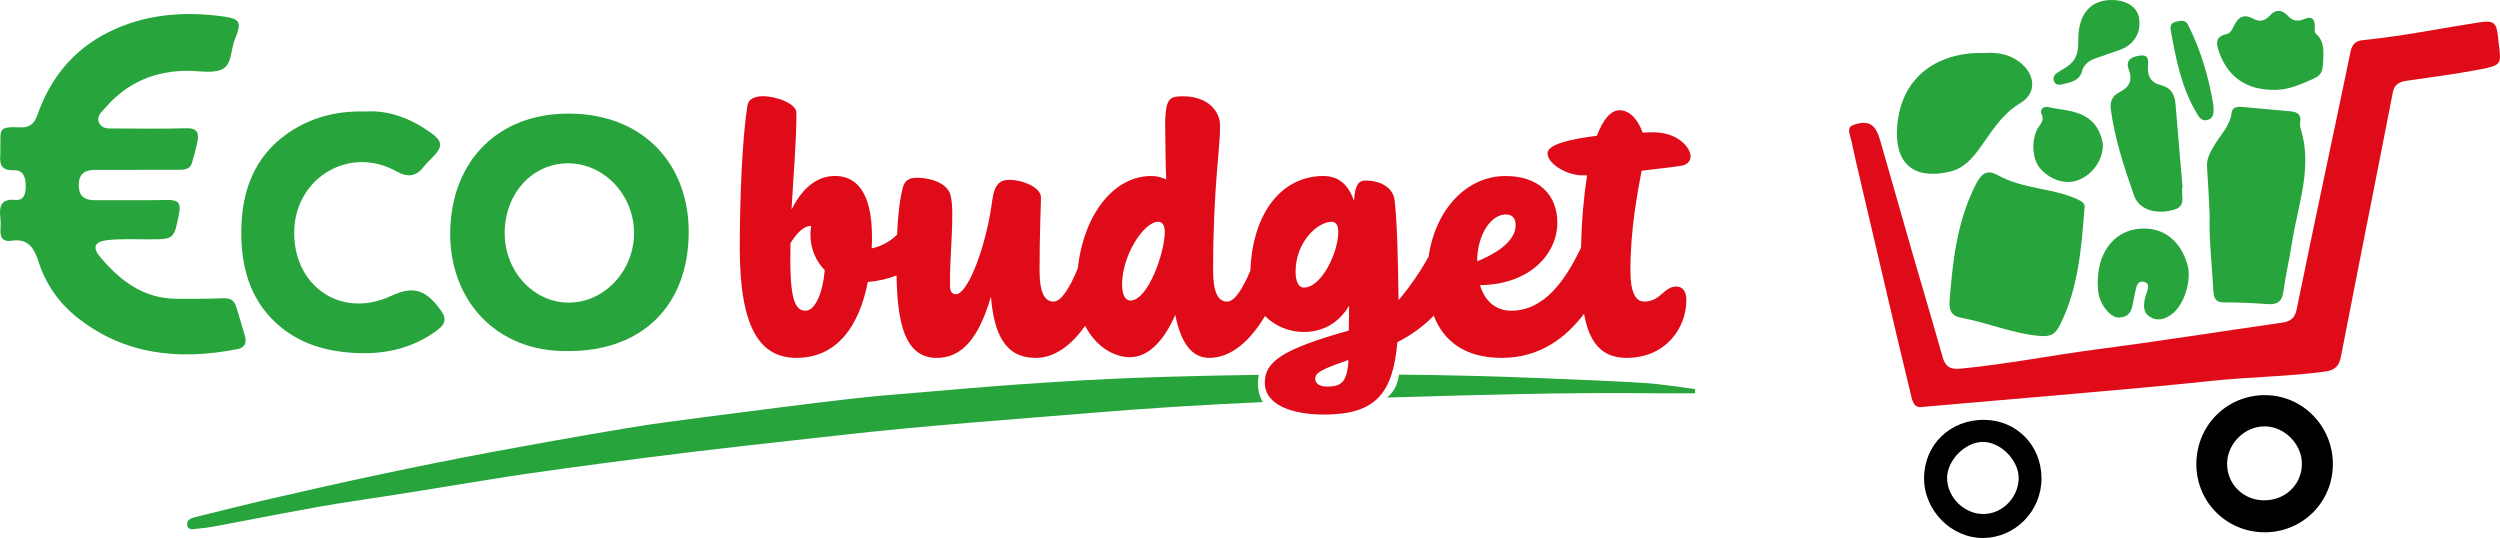
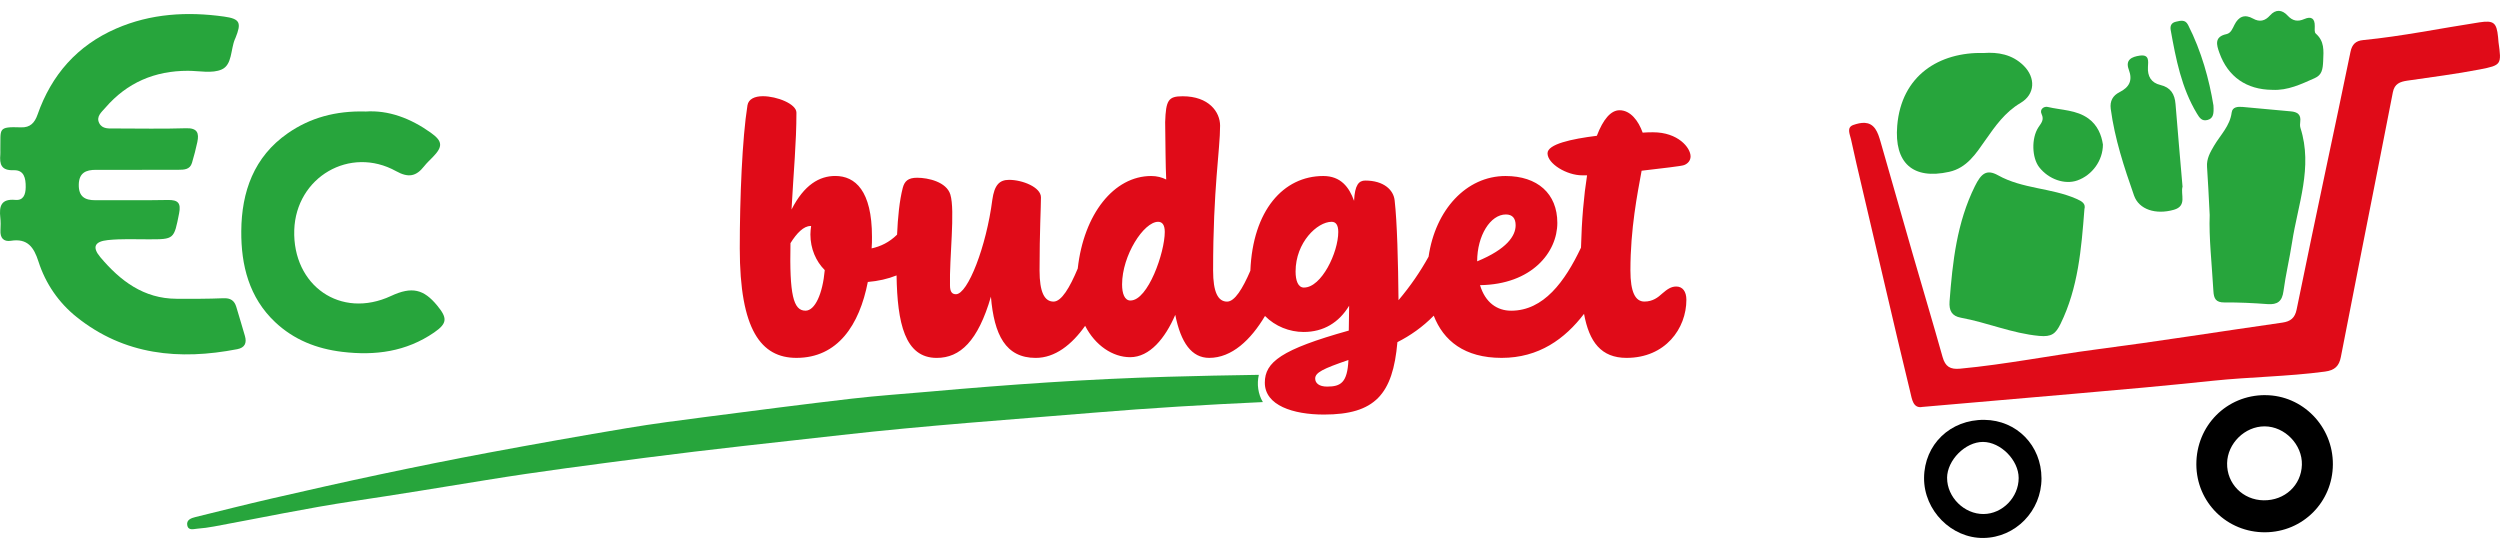
<svg xmlns="http://www.w3.org/2000/svg" id="a" viewBox="0 0 984.44 211.85">
  <defs>
    <style>.cls-1{fill:#e00b18;}.cls-2{fill:#27a53c;}</style>
  </defs>
  <path class="cls-1" d="m757.05,160.23c-3.75.74-4.15-3.04-4.86-5.95-3.41-13.88-6.63-27.81-9.9-41.72-3.76-16-7.5-32-11.24-48-.75-3.23-1.45-6.47-2.17-9.71-.46-2.05-1.84-4.7.94-5.65,2.87-.98,6.37-1.7,8.62,1.54,1.01,1.46,1.56,3.31,2.07,5.05,4.24,14.69,8.39,29.41,12.63,44.1,3.92,13.58,7.99,27.11,11.81,40.72,1.06,3.76,3,4.93,6.86,4.57,18.08-1.69,35.88-5.27,53.86-7.61,24.4-3.18,48.7-7.05,73.06-10.53,3.25-.46,4.96-1.85,5.63-5.16,3.74-18.4,7.63-36.77,11.49-55.14,3.24-15.44,6.58-30.86,9.72-46.33.6-2.95,2.08-4.34,4.94-4.62,15.4-1.51,30.56-4.65,45.83-6.99,5.63-.86,6.77.11,7.34,5.8.07.66.08,1.33.17,1.99,1.21,8.76,1.27,9.08-7.36,10.75-9.45,1.83-19.03,3.02-28.57,4.42-2.83.42-5.01,1.2-5.66,4.53-4.05,20.9-8.23,41.78-12.34,62.67-2.74,13.87-5.47,27.74-8.15,41.62-.68,3.54-2.36,5.22-6.25,5.74-14.69,1.97-29.53,2.08-44.23,3.62-18.19,1.91-36.4,3.56-54.62,5.12-19.55,1.67-39.09,3.39-59.62,5.17Z" />
  <path class="cls-2" d="m53.81,66.88c-5.33,0-10.66.04-15.99,0-4.04-.03-6.74,1.2-6.8,5.89-.06,4.63,2.38,6.1,6.58,6.07,9.49-.07,18.99.1,28.47-.09,4.06-.08,5.26,1.22,4.45,5.29-2.02,10.21-1.88,10.21-12.1,10.2-5.32,0-10.68-.25-15.96.3-5.3.55-6.25,2.84-2.9,6.8,7.82,9.26,17.03,16.26,29.92,16.31,6.16.03,12.32.05,18.47-.21,2.8-.12,4.35.88,5.11,3.46,1.12,3.82,2.31,7.62,3.4,11.45.77,2.7-.05,4.57-3.02,5.15-22.82,4.42-44.46,2.38-63.27-12.66-7.07-5.66-12.23-13.15-15.03-21.86-1.78-5.56-4.27-9.22-10.86-8.16-2.88.46-4.28-1.15-4.1-4.14.1-1.66.12-3.34-.06-4.99-.49-4.48.26-7.49,5.94-6.97,3.12.28,4.03-2.07,4.06-5.01.04-3.54-.63-6.82-4.74-6.68-4.91.17-5.59-2.33-5.26-6.17.06-.66,0-1.33.01-2,.19-8.19-1.23-9.04,8.16-8.71,3.62.13,5.37-1.82,6.48-4.98,5.49-15.69,15.63-27.24,30.95-33.91,13.64-5.94,28.01-6.76,42.52-4.73,6.37.89,6.88,2.48,4.47,8.45-.06.15-.15.3-.21.45-1.72,4.07-1.04,10.07-5.19,11.92-3.77,1.68-8.82.54-13.3.53-13.04-.01-23.97,4.63-32.54,14.56-1.51,1.74-3.69,3.45-2.41,6.02,1.22,2.46,3.9,2.13,6.23,2.13,9.33,0,18.66.21,27.97-.09,4.45-.14,5.2,1.89,4.44,5.45-.59,2.76-1.3,5.49-2.11,8.2-.79,2.66-3.11,2.69-5.3,2.71-5.49.04-10.99.01-16.49.02h0Z" />
  <path class="cls-2" d="m495.71,147.6c-11.97.17-23.94.42-35.91.76-31.29.87-62.48,3.07-93.65,5.84-10.28.91-20.58,1.6-30.82,2.79-18.98,2.21-37.92,4.66-56.87,7.12-10.55,1.36-21.12,2.72-31.61,4.48-18.18,3.04-36.34,6.28-54.47,9.66-14.38,2.68-28.71,5.59-43.02,8.62-14.16,3-28.27,6.19-42.37,9.43-10.04,2.31-20.03,4.84-30.04,7.3-1.66.41-3.56,1.09-3.23,3.14.38,2.37,2.55,1.54,4.07,1.43,2.16-.15,4.31-.46,6.44-.85,18.32-3.36,36.56-7.24,54.97-9.99,17.44-2.6,34.84-5.46,52.23-8.29,20.85-3.4,41.81-6.07,62.72-8.79,25.7-3.34,51.52-6.06,77.28-8.96,33.07-3.73,66.25-6.04,99.37-8.79,22.13-1.84,44.3-3.16,66.49-4.17-1.9-3.14-2.43-7.12-1.59-10.73Z" />
-   <path class="cls-2" d="m647.53,150.82c-12.78-.82-25.58-1.28-38.38-1.82-19.43-.82-38.86-1.29-58.29-1.5-.34,3.5-1.9,6.85-4.69,9.04,35.21-1,70.45-2.11,105.7-1.67,5.2.06,10.4,0,15.6,0h0s.01.01.01.01c.01-.56.01-1.13.01-1.69-6.65-.82-13.28-1.95-19.96-2.38Z" />
-   <path class="cls-2" d="m223.56,138.25c-28.45.39-46.9-20.45-46.27-47.5.64-27.5,18.9-46.08,46.66-46.02,29.82.06,47.51,20.38,47.25,47.18-.27,27.87-17.68,46.43-47.64,46.34h0Zm26.11-46.59c-.05-14.94-11.83-27.35-25.98-27.35s-24.9,11.95-24.96,27.39c-.06,15.05,11.3,27.44,25.18,27.46,14.08.02,25.81-12.5,25.76-27.51h0Z" />
  <path class="cls-2" d="m143.92,43.92c9.03-.64,17.77,2.67,25.71,8.33,4.73,3.37,4.8,5.49.8,9.6-1.16,1.19-2.39,2.33-3.42,3.63-3.13,3.98-6.16,4.63-11.02,1.93-18.21-10.11-39.45,2.37-40.12,23.19-.69,21.81,18.23,35.22,38.14,25.93,8.21-3.83,12.86-2.63,18.13,3.77,3.98,4.84,4.16,6.96-1.21,10.64-11,7.54-23.14,9.18-36.18,7.61-10.12-1.22-19.04-4.77-26.39-11.69-10.28-9.68-13.45-22.42-13.35-35.87.11-15.47,4.96-29.24,18.31-38.51,8.84-6.14,18.87-8.89,30.59-8.57h0Z" />
  <path class="cls-2" d="m820.79,82.43c-1.21,15.73-2.48,30.9-9.35,45-1.95,4.02-3.56,5.3-8.47,4.84-10.68-.99-20.44-5.27-30.81-7.16-3.58-.65-4.74-2.79-4.47-6.44,1.18-15.6,2.88-31.02,9.97-45.34,2.45-4.94,4.55-6.85,9.13-4.3,9.67,5.39,20.9,4.91,30.79,9.24,2.34,1.02,3.82,1.93,3.2,4.16h0Z" />
  <path class="cls-2" d="m870.12,84.64c-.41-7.61-.63-13.27-1.04-18.91-.24-3.24,1.25-5.77,2.77-8.36,2.5-4.24,6.25-7.76,6.93-13.06.29-2.27,2.48-2.36,4.4-2.19,6.29.57,12.58,1.17,18.87,1.73,2.52.22,4.12,1.18,3.73,4.08-.11.81-.15,1.72.09,2.48,4.95,15.47-1.04,30.14-3.32,45.07-.98,6.4-2.52,12.73-3.37,19.15-.53,4.05-2.37,5.4-6.28,5.12-5.64-.42-11.3-.7-16.95-.65-3.39.03-4.2-1.48-4.37-4.5-.61-10.63-1.81-21.23-1.46-29.94v-.02Z" />
  <path class="cls-2" d="m781.21,20.87c5.45-.39,11.09.49,15.62,4.94,4.83,4.76,4.6,11.32-1.17,14.72-6.14,3.62-9.95,9.08-13.86,14.65-3.71,5.3-7.26,10.92-14.24,12.48-14.37,3.21-21.69-3.53-20.48-18.15,1.63-19.74,16.46-29.1,34.14-28.65h-.01Z" />
  <path d="m891.98,155.6c14.75.03,26.73,12.29,26.65,27.28-.08,14.81-11.83,26.61-26.63,26.72-15.03.11-27.09-11.77-27.13-26.72-.04-15.28,11.92-27.32,27.1-27.29h.01Zm-.61,41.41c8.32.11,14.82-5.91,15.06-13.97.24-7.94-6.72-15.13-14.67-15.15-7.78-.03-14.65,6.72-14.78,14.52-.14,8.06,6.21,14.49,14.4,14.6h-.01Z" />
  <path class="cls-2" d="m859.43,73.51c-.87,3.01,1.91,7.57-3.4,9.09-7.11,2.03-13.75-.06-15.7-5.61-3.9-11.12-7.6-22.33-9.17-34.11-.42-3.14.87-5.27,3.42-6.56,3.92-1.98,5.29-4.64,3.68-8.93-1.46-3.89,1.25-5.05,4.34-5.49,3.76-.53,3.35,2.08,3.21,4.5-.21,3.6,1.24,6.2,4.9,7.06,4.04.95,5.65,3.6,5.96,7.51.86,10.78,1.82,21.55,2.76,32.54h0Z" />
  <path d="m803.89,188.35c.02,12.81-10.22,23.34-22.86,23.49-12.59.15-23.47-10.84-23.38-23.64.09-13.17,10.33-23.03,23.77-22.87,12.74.15,22.45,10.09,22.47,23.02h0Zm-37.17-.16c-.02,7.59,6.75,14.29,14.38,14.22,7.43-.06,13.8-6.61,13.8-14.18,0-7.03-7.07-14.18-14.05-14.21-6.94-.02-14.11,7.17-14.14,14.17h.01Z" />
-   <path class="cls-2" d="m826.01,111.46c0-13.57,7.91-21.99,19.22-21.44,7.75.38,13.52,5.42,16.1,14.06,1.88,6.3-1.32,16.29-6.38,19.85-2.65,1.86-5.61,2.61-8.4.82-2.81-1.8-2.5-4.71-1.82-7.65.48-2.08,2.55-5.31-.41-6.09-3.24-.86-3.18,3.04-3.77,5.25-1,3.72-.46,8.52-6.1,8.78-3.44.16-7.63-5.25-8.2-10.08-.17-1.48-.2-2.98-.24-3.5h0Z" />
  <path class="cls-2" d="m894.81,35.38c-10.18-.07-17.51-5.13-20.89-14.64-1.09-3.07-2.06-6.27,2.8-7.3,1.75-.37,2.4-2.17,3.15-3.66,1.63-3.25,4.01-4.32,7.34-2.45,2.58,1.45,4.71.94,6.65-1.24,2.25-2.53,4.77-2.31,6.9,0,2,2.18,4.01,2.55,6.64,1.4,2.67-1.16,4.16-.28,4.1,2.81-.02.99-.18,2.41.38,2.9,3.46,3.07,3.12,6.57,2.93,10.86-.15,3.36-.53,5.48-3.35,6.72-5.3,2.35-10.59,4.92-16.64,4.6h-.01Z" />
  <path class="cls-2" d="m828.08,56.88c0,6.35-4.24,12.1-10.06,14.17-4.96,1.77-11.35-.46-15.05-5.23-2.85-3.69-3.12-11.34-.32-15.65,1.1-1.69,2.4-2.92,1.27-5.29-.87-1.83.95-3.11,2.4-2.77,5.43,1.29,11.36,1.12,16.1,4.6,3.54,2.6,5.1,6.44,5.65,10.16h0Z" />
-   <path class="cls-2" d="m831.84.01c5.8.11,9.84,2.88,10.49,7.2.86,5.72-2.03,10.46-7.62,12.45-3.27,1.16-6.58,2.25-9.84,3.43-2.3.83-4.37,2.45-4.92,4.64-1.06,4.17-4.32,4.56-7.5,5.39-1.34.35-2.75.57-3.52-.91-.89-1.7.19-2.98,1.47-3.77,1.98-1.22,4.03-2.24,5.63-4.02,2.61-2.9,2.27-6.4,2.37-9.89.27-9.42,5.2-14.69,13.45-14.53h0Z" />
  <path class="cls-2" d="m871.6,41.52c.21,3.31-.05,5.09-2.29,5.71-2.23.62-3.19-.81-4.21-2.51-6.11-10.13-8.28-21.48-10.33-32.87-.32-1.8.36-2.93,2.1-3.31,1.76-.38,3.59-.99,4.74,1.27,5.31,10.44,8.33,21.56,9.99,31.71h0Z" />
  <path class="cls-1" d="m663.09,65.03c1.52-.55,2.62-1.79,2.62-3.44,0-3.44-4.96-9.5-14.74-9.5-1.1,0-2.62,0-4.13.14-1.65-4.68-4.82-8.82-9.09-8.82-3.44,0-6.47,3.58-8.95,10.06-10.06,1.24-19.42,3.31-19.42,6.89,0,4.13,7.58,8.68,13.64,8.68h1.93c-1.25,7.94-2.12,17.56-2.39,28.48-6.35,13.38-14.71,24.83-27.5,24.83-5.51,0-10.19-3.17-12.26-10.06,20.39-.28,30.44-12.95,30.44-24.52s-7.85-18.46-20.39-18.46c-15.44,0-27.65,13.31-30.31,31.77-3.25,5.88-7.13,11.55-11.84,17.13-.14-14.88-.55-30.86-1.52-39.26-.41-4.13-4.27-7.85-11.57-7.85-2.48,0-4.13,1.65-4.41,7.99-1.93-5.37-5.23-9.78-12.12-9.78-15.73,0-27.77,13.57-28.72,37.3-3.03,7.05-6.16,12.16-9.16,12.16-3.58,0-5.51-3.72-5.51-12.26,0-32.65,2.75-47.39,2.75-57.03,0-5.37-4.41-11.57-14.74-11.57-5.65,0-6.61,1.52-6.89,10.19.14,10.06.14,16.67.41,22.59-1.65-.83-3.58-1.38-5.92-1.38-14.65,0-26.54,14.97-28.91,36.43-3.14,7.49-6.4,13.02-9.53,13.02-3.58,0-5.51-3.72-5.51-12.26,0-15.15.55-24.8.55-28.79s-7.3-6.89-12.54-6.89c-3.86,0-5.79,2.07-6.61,7.85-2.34,18.32-9.64,37.19-14.33,37.19-1.52,0-2.34-.96-2.34-3.44-.28-10.74,2.07-29.48.14-35.82-1.52-4.96-8.68-6.61-13.09-6.61-3.58,0-4.96,1.38-5.65,3.99-1.29,4.99-1.94,11.53-2.24,18.42-3.12,3.08-6.57,4.66-10.02,5.41.14-1.52.14-3.03.14-4.55,0-18.18-6.61-23.97-14.46-23.97-6.2,0-12.26,3.44-17.22,13.22.83-15.29,1.93-26.31,1.93-38.16,0-3.44-7.71-6.47-13.22-6.47-3.17,0-5.65,1.1-6.06,3.58-2.07,12.95-3.03,36.51-3.03,56.34,0,32.1,8.4,43.12,22.32,43.12,16.26,0,24.8-12.95,28.1-29.89,4.05-.34,7.89-1.2,11.32-2.58.3,18.65,3.22,32.48,15.81,32.48,9.23,0,16.26-6.61,21.35-24.11,1.24,15.02,5.79,24.11,17.63,24.11,7.63,0,14.21-5.2,19.47-12.63,3.96,7.74,10.87,12.35,17.72,12.35,7.71,0,13.78-7.44,17.77-16.67,2.2,11.02,6.47,16.94,13.36,16.94,8.89,0,16.38-7.07,21.97-16.5,4.03,4.08,9.64,6.3,15.22,6.3,7.85,0,13.91-3.72,17.91-10.33,0,3.72-.14,6.89-.14,9.78-26.59,7.44-33.06,12.4-33.06,20.53,0,8.95,11.16,12.54,23.28,12.54,20.11,0,27.14-7.99,28.93-28.52,4.98-2.51,9.94-5.94,14.31-10.42,3.8,9.83,12.06,16.62,26.74,16.62s24.91-7.49,32.44-17.34c2.02,11.07,6.75,17.34,16.74,17.34,15.29,0,23.56-11.57,23.56-22.87,0-3.31-1.51-5.23-3.99-5.23-2.07,0-3.58,1.1-5.51,2.75-1.65,1.52-3.72,3.17-7.03,3.17-3.58,0-5.51-3.72-5.51-12.26,0-16.53,2.76-30.17,4.41-39.26,8.13-.96,15.57-1.79,16.67-2.2Zm-345.9,57.31c-4.82,0-6.34-6.34-5.92-26.59,2.48-3.99,5.23-6.75,7.85-6.75h.28c-.14,1.1-.28,2.2-.28,3.31,0,5.65,2.2,10.61,5.65,14.05-.83,9.37-3.86,15.98-7.58,15.98Zm127.97-4c-2.34,0-3.31-2.75-3.31-6.34,0-11.43,8.54-24.66,14.19-24.66,1.65,0,2.62,1.24,2.62,3.99,0,8.13-6.61,27-13.5,27Zm68.32-5.1c-2.34,0-3.31-2.75-3.31-6.34,0-11.43,8.54-19.56,14.19-19.56,1.65,0,2.62,1.24,2.62,3.99,0,8.13-6.61,21.9-13.5,21.9Zm9.09,38.99c-3.17,0-4.68-1.38-4.68-3.17,0-2.34,3.03-3.86,13.09-7.3-.41,8.95-3.03,10.47-8.4,10.47Zm70.39-67.78c2.62,0,3.86,1.52,3.86,4.27,0,4.13-3.44,9.37-15.15,14.19,0-10.19,5.24-18.46,11.3-18.46Z" />
</svg>